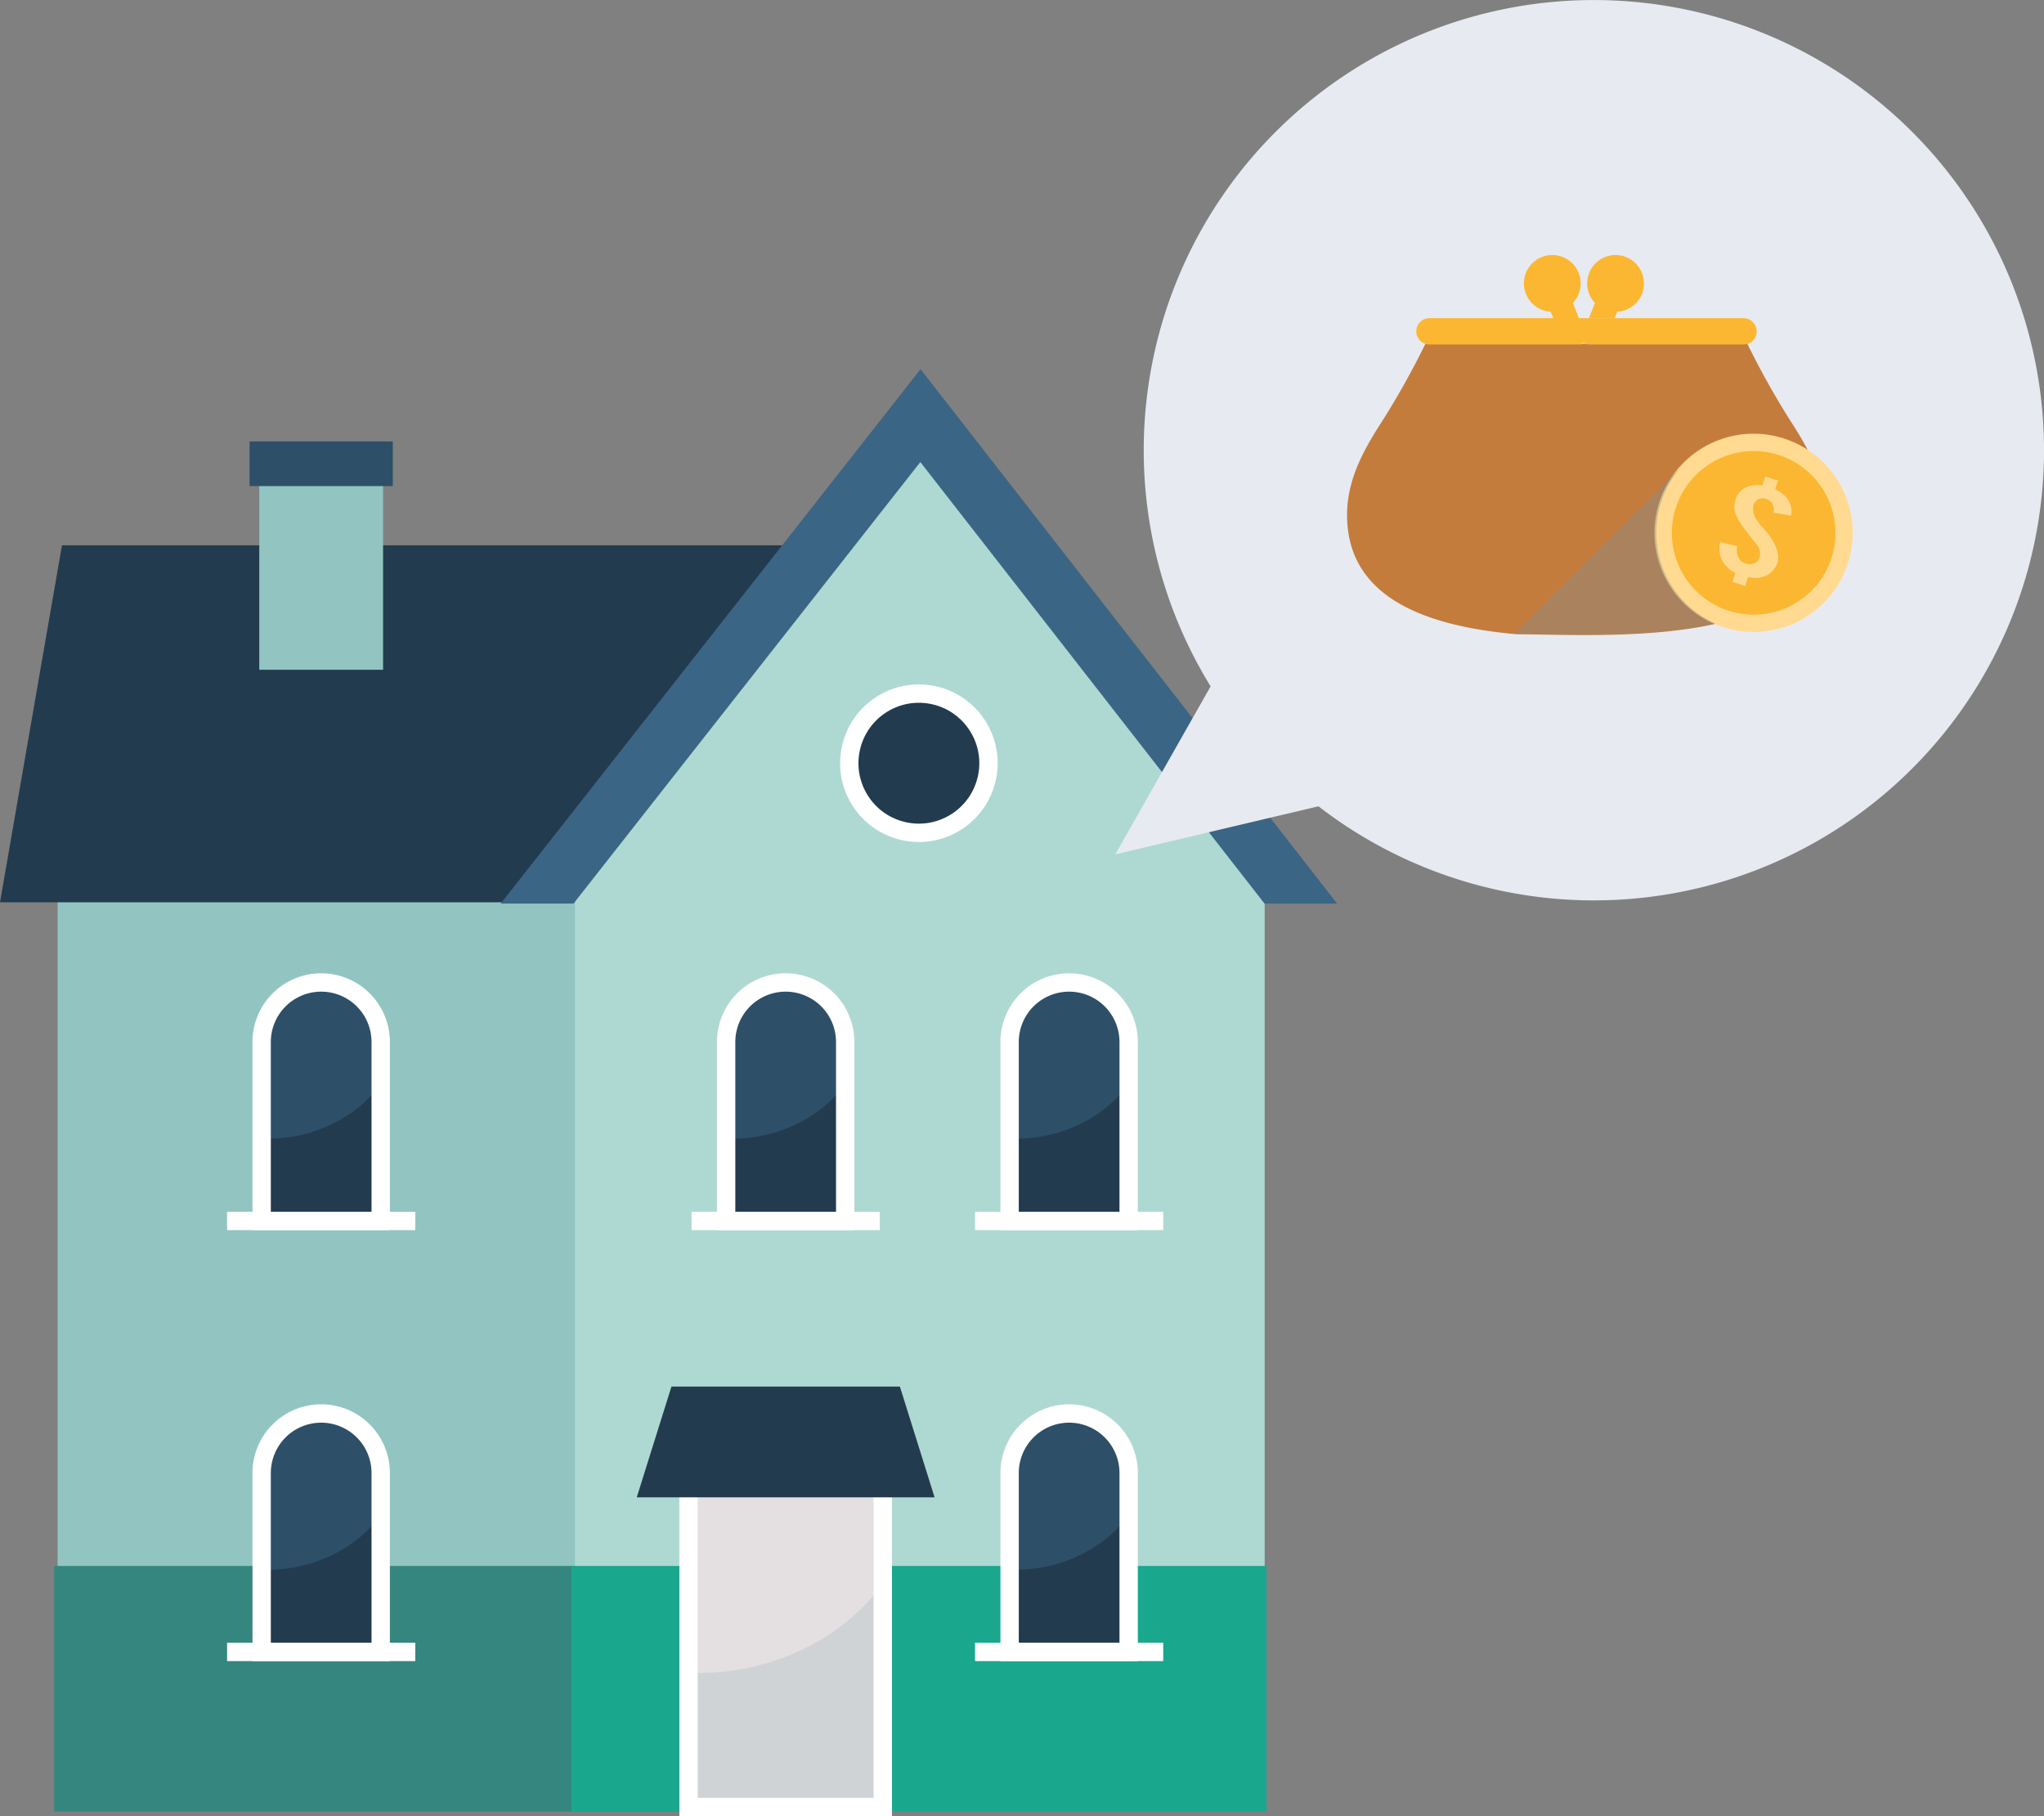
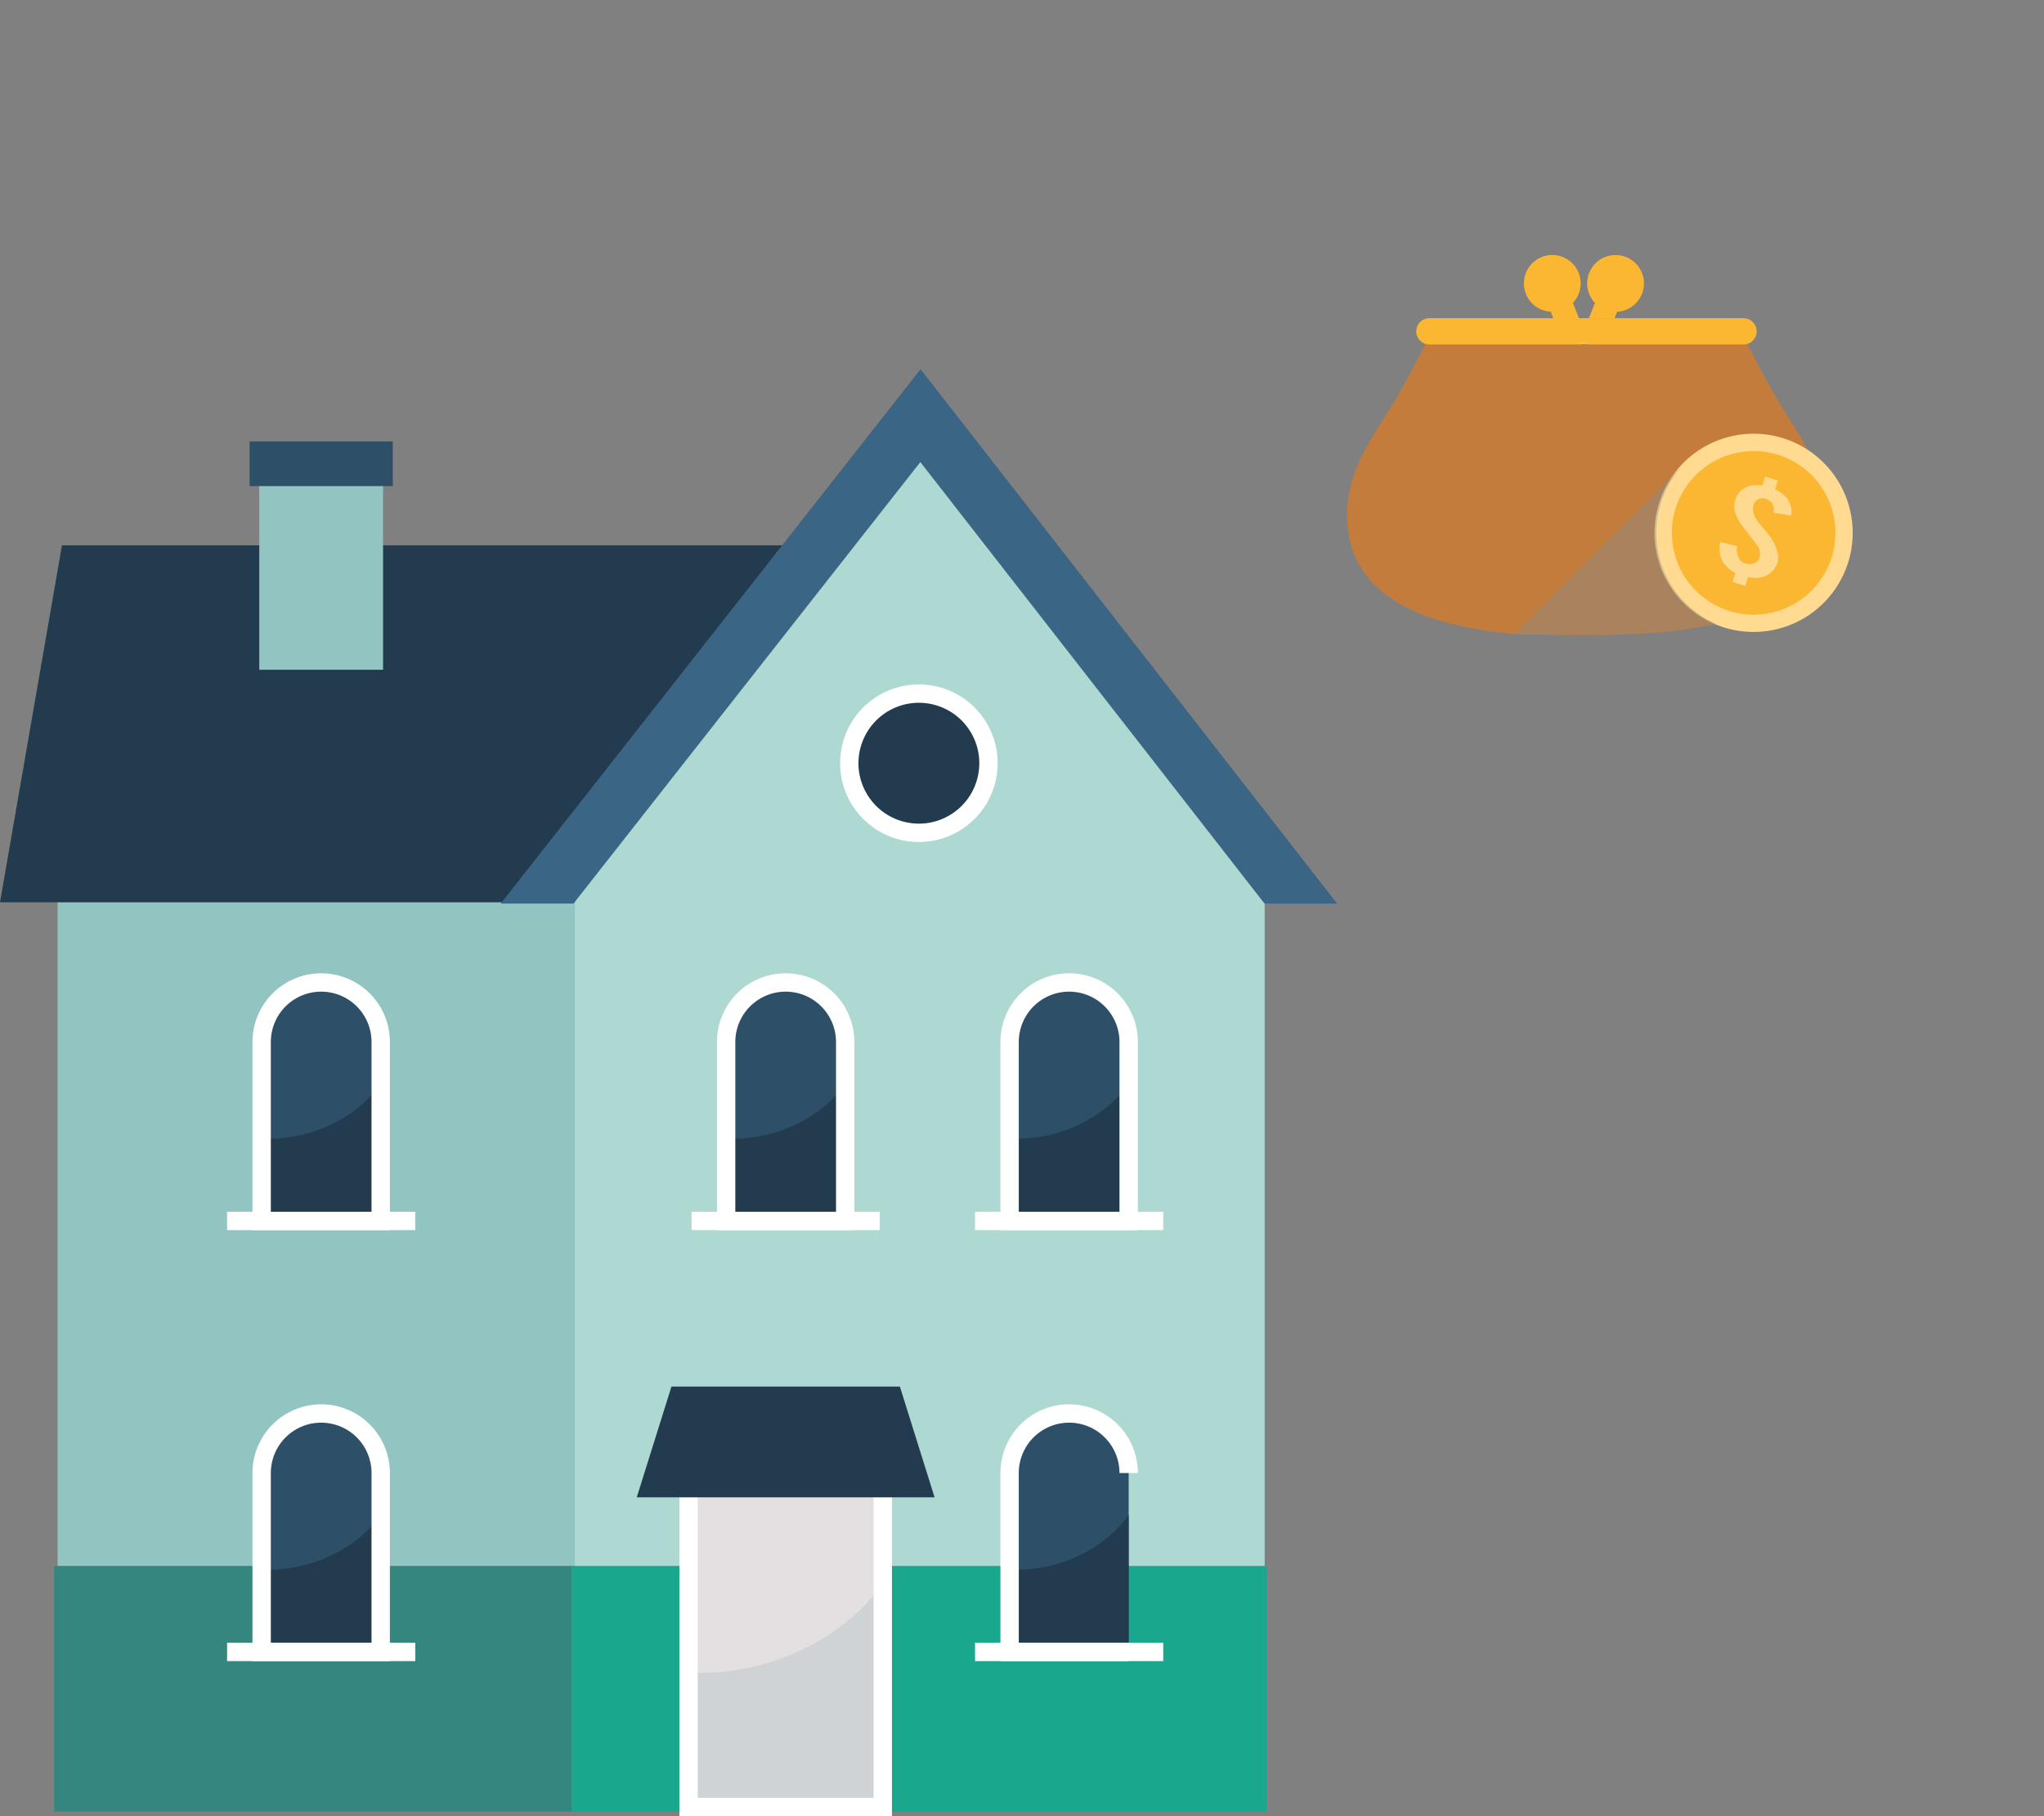
<svg xmlns="http://www.w3.org/2000/svg" width="334.007" height="296.765" viewBox="0 0 334.007 296.765">
  <rect x="0" y="0" width="334.007" height="296.765" fill="#808080" stroke="none" />
  <g transform="translate(-24 4)">
    <g transform="translate(24 56.326)">
      <g transform="translate(8.845 59.641)">
        <rect width="112.709" height="175.467" transform="translate(0.571)" fill="#92c5c1" />
        <rect width="113.563" height="40.131" transform="translate(0 135.908)" fill="#35867f" />
      </g>
      <path d="M639.367,340.235,653.729,281.9H531.774l-10.126,58.337Z" transform="translate(-521.648 -253.126)" fill="#233b4e" />
      <g transform="translate(40.782 11.805)">
        <rect width="20.23" height="33.93" transform="translate(1.586 3.378)" fill="#92c5c1" />
        <rect width="23.402" height="7.296" fill="#2e4f68" />
      </g>
      <path d="M651.576,265.113,595,343.668v149.28H707.709V343.668Z" transform="translate(-501.052 -257.839)" fill="#aed9d2" />
      <rect width="113.563" height="40.131" transform="translate(93.377 195.549)" fill="#19a78e" />
      <g transform="translate(159.33 170.637)">
        <path d="M669.914,431.621H650.459V402.39a9.728,9.728,0,0,1,9.728-9.728h0a9.728,9.728,0,0,1,9.727,9.728Z" transform="translate(-644.811 -392.662)" fill="#2e4f68" />
        <path d="M651.595,414.552c-.383,0-.761-.015-1.136-.041v13.474h19.455V405.611C665.86,411.241,658.706,414.552,651.595,414.552Z" transform="translate(-644.811 -389.026)" fill="#233b4e" />
-         <path d="M669.914,431.621H650.459V402.39a9.728,9.728,0,0,1,9.728-9.728h0a9.728,9.728,0,0,1,9.727,9.728Z" transform="translate(-644.811 -392.662)" fill="none" stroke="#fff" stroke-miterlimit="10" stroke-width="3" />
+         <path d="M669.914,431.621H650.459V402.39a9.728,9.728,0,0,1,9.728-9.728h0a9.728,9.728,0,0,1,9.727,9.728" transform="translate(-644.811 -392.662)" fill="none" stroke="#fff" stroke-miterlimit="10" stroke-width="3" />
        <line x2="30.752" transform="translate(0 38.959)" fill="none" stroke="#fff" stroke-miterlimit="10" stroke-width="3" />
      </g>
      <g transform="translate(113.009 100.213)">
        <path d="M633.748,376.636H614.293V347.4a9.727,9.727,0,0,1,9.727-9.727h0a9.727,9.727,0,0,1,9.727,9.727Z" transform="translate(-608.644 -337.677)" fill="#2e4f68" />
        <path d="M615.429,359.567c-.383,0-.762-.015-1.136-.041V373h19.455V350.626C629.694,356.256,622.54,359.567,615.429,359.567Z" transform="translate(-608.644 -334.041)" fill="#233b4e" />
        <path d="M633.748,376.636H614.293V347.4a9.727,9.727,0,0,1,9.727-9.727h0a9.727,9.727,0,0,1,9.727,9.727Z" transform="translate(-608.644 -337.677)" fill="none" stroke="#fff" stroke-miterlimit="10" stroke-width="3" />
        <line x2="30.752" transform="translate(0 38.959)" fill="none" stroke="#fff" stroke-miterlimit="10" stroke-width="3" />
      </g>
      <g transform="translate(159.33 100.213)">
        <path d="M669.914,376.636H650.459V347.4a9.727,9.727,0,0,1,9.728-9.727h0a9.727,9.727,0,0,1,9.727,9.727Z" transform="translate(-644.811 -337.677)" fill="#2e4f68" />
        <path d="M651.595,359.567c-.383,0-.761-.015-1.136-.041V373h19.455V350.626C665.86,356.256,658.706,359.567,651.595,359.567Z" transform="translate(-644.811 -334.041)" fill="#233b4e" />
        <path d="M669.914,376.636H650.459V347.4a9.727,9.727,0,0,1,9.728-9.727h0a9.727,9.727,0,0,1,9.727,9.727Z" transform="translate(-644.811 -337.677)" fill="none" stroke="#fff" stroke-miterlimit="10" stroke-width="3" />
        <line x2="30.752" transform="translate(0 38.959)" fill="none" stroke="#fff" stroke-miterlimit="10" stroke-width="3" />
      </g>
      <g transform="translate(37.107 170.637)">
        <path d="M574.486,431.621H555.031V402.39a9.728,9.728,0,0,1,9.727-9.728h0a9.728,9.728,0,0,1,9.728,9.728Z" transform="translate(-549.382 -392.662)" fill="#2e4f68" />
        <path d="M556.167,414.552c-.383,0-.762-.015-1.136-.041v13.474h19.455V405.611C570.432,411.241,563.278,414.552,556.167,414.552Z" transform="translate(-549.382 -389.026)" fill="#233b4e" />
        <path d="M574.486,431.621H555.031V402.39a9.728,9.728,0,0,1,9.727-9.728h0a9.728,9.728,0,0,1,9.728,9.728Z" transform="translate(-549.382 -392.662)" fill="none" stroke="#fff" stroke-miterlimit="10" stroke-width="3" />
        <line x2="30.752" transform="translate(0 38.959)" fill="none" stroke="#fff" stroke-miterlimit="10" stroke-width="3" />
      </g>
      <g transform="translate(37.107 100.213)">
        <path d="M574.486,376.636H555.031V347.4a9.727,9.727,0,0,1,9.727-9.727h0a9.727,9.727,0,0,1,9.728,9.727Z" transform="translate(-549.382 -337.677)" fill="#2e4f68" />
        <path d="M556.167,359.567c-.383,0-.762-.015-1.136-.041V373h19.455V350.626C570.432,356.256,563.278,359.567,556.167,359.567Z" transform="translate(-549.382 -334.041)" fill="#233b4e" />
        <path d="M574.486,376.636H555.031V347.4a9.727,9.727,0,0,1,9.727-9.727h0a9.727,9.727,0,0,1,9.728,9.727Z" transform="translate(-549.382 -337.677)" fill="none" stroke="#fff" stroke-miterlimit="10" stroke-width="3" />
        <line x2="30.752" transform="translate(0 38.959)" fill="none" stroke="#fff" stroke-miterlimit="10" stroke-width="3" />
      </g>
      <g transform="translate(112.517 171.391)">
        <path d="M12.389,0h6.957A12.389,12.389,0,0,1,31.735,12.389V63.548a0,0,0,0,1,0,0H0a0,0,0,0,1,0,0V12.389A12.389,12.389,0,0,1,12.389,0Z" fill="#e4dfe0" />
        <path d="M611.352,428.958c-.625,0-1.242-.024-1.853-.067v21.978h31.735v-36.5C634.622,423.558,622.951,428.958,611.352,428.958Z" transform="translate(-609.499 -387.321)" fill="#d0d3d5" />
        <path d="M12.389,0h6.957A12.389,12.389,0,0,1,31.735,12.389V63.548a0,0,0,0,1,0,0H0a0,0,0,0,1,0,0V12.389A12.389,12.389,0,0,1,12.389,0Z" fill="none" stroke="#fff" stroke-miterlimit="10" stroke-width="3" />
      </g>
      <path d="M651.557,407.328H602.888l5.672-18.1h37.327Z" transform="translate(-498.838 -222.99)" fill="#233b4e" />
      <g transform="translate(134.497 48.725)">
        <circle cx="11.378" cy="11.378" r="11.378" transform="matrix(0.85, -0.526, 0.526, 0.85, 0, 11.97)" fill="#233b4e" />
        <circle cx="11.378" cy="11.378" r="11.378" transform="matrix(0.85, -0.526, 0.526, 0.85, 0, 11.97)" fill="none" stroke="#fff" stroke-miterlimit="10" stroke-width="3" />
      </g>
      <path d="M597.43,346.746,654.1,274.61l56.234,72.135H722.2l-68.064-87.312-68.6,87.312Z" transform="translate(-503.71 -259.434)" fill="#3b6584" />
    </g>
    <g transform="translate(206.251 -4)">
-       <path d="M107.913,191.919l15.576-27.452a73.558,73.558,0,1,1,17.622,19.6h0Z" transform="translate(-107.913 -52.318)" fill="#e8eaf1" />
      <path d="M216.808,188.236c-1.931,19.97-35.734,17.487-50.361,17.424-13.3-1.173-26.357-5.1-27.646-17.424-.7-6.664,2.124-11.972,5.567-17.3a132.687,132.687,0,0,0,7.31-13.113,2.664,2.664,0,0,0,.428.04H203.24a1.981,1.981,0,0,0,.653-.1,133.865,133.865,0,0,0,7.349,13.176C214.685,176.264,217.453,181.564,216.808,188.236Z" transform="translate(-100.824 -102.022)" fill="#c47c3c" />
      <path d="M203.555,158.377a2.141,2.141,0,0,1-1.5,2.043,1.994,1.994,0,0,1-.655.1H176.027l-.615-.24-.616.24h-24.71a2.569,2.569,0,0,1-.431-.04,2.152,2.152,0,0,1,.431-4.261h20.232l-.422-1.063a4.509,4.509,0,0,1-1.58-.367,4.636,4.636,0,1,1,6.1-2.425,4.532,4.532,0,0,1-.895,1.356l.989,2.5H201.4A2.156,2.156,0,0,1,203.555,158.377Z" transform="translate(-98.75 -104.23)" fill="#fbb731" />
      <path d="M171.109,157.89h-1.23l.615-.24Z" transform="translate(-93.952 -101.71)" fill="#f2dc73" />
      <path d="M177.364,154.792a4.51,4.51,0,0,1-1.58.367l-.422,1.063h-4.19l.989-2.5a4.639,4.639,0,1,1,5.2,1.069Z" transform="translate(-93.783 -104.22)" fill="#fbb731" />
      <g transform="translate(88.109 70.874)">
        <path d="M207.956,197.636A16.17,16.17,0,0,1,194.1,202.4a15.923,15.923,0,0,1-4.873-1.49,16.193,16.193,0,1,1,18.731-3.272Z" transform="translate(-180.146 -170.171)" fill="#ffda90" />
      </g>
      <g transform="translate(90.955 73.716)">
        <path d="M205.41,195.15a13.364,13.364,0,1,1-.284-18.9A13.376,13.376,0,0,1,205.41,195.15Z" transform="translate(-182.462 -172.488)" fill="#fbb731" />
      </g>
      <g transform="translate(98.729 77.873)">
        <path d="M198.3,189.812a3.483,3.483,0,0,1-1.809,2.2,4.128,4.128,0,0,1-2.282.392,6.348,6.348,0,0,1-.764-.111L193,193.737l-2.075-.646.455-1.489a4.917,4.917,0,0,1-1.415-1.02,3.983,3.983,0,0,1-1.04-1.824,4.708,4.708,0,0,1-.012-2.195l2.776.7a2.86,2.86,0,0,0,.327,2.064,1.827,1.827,0,0,0,1.055.759,2.041,2.041,0,0,0,1.722-.223,1.45,1.45,0,0,0,.572-.847,2.441,2.441,0,0,0-.535-2.077q-.665-.856-1.992-2.579a9.648,9.648,0,0,1-1.453-2.458,3.581,3.581,0,0,1-.018-2.179,3.306,3.306,0,0,1,2.649-2.372,4.816,4.816,0,0,1,1.792-.022l.447-1.449,2.079.643-.452,1.439a5.671,5.671,0,0,1,1.454.932,3.639,3.639,0,0,1,1.029,1.53,3.457,3.457,0,0,1,.125,1.826l-2.859-.479a2.232,2.232,0,0,0-.251-1.557,1.741,1.741,0,0,0-1.032-.7,1.5,1.5,0,0,0-1.354.146,1.689,1.689,0,0,0-.655.929,2.9,2.9,0,0,0,.513,2.316,9.454,9.454,0,0,0,1,1.3q.81.924,1.05,1.268a8.556,8.556,0,0,1,1.162,2.065,6.524,6.524,0,0,1,.231.8A3.275,3.275,0,0,1,198.3,189.812Z" transform="translate(-188.794 -175.876)" fill="#feda90" />
      </g>
      <g transform="translate(65.208 75.782)" opacity="0.4" style="mix-blend-mode:multiply;isolation:isolate">
        <path d="M194.029,200.278c-11.087,2.474-24.63,1.732-32.556,1.7l-.3-.024L188.937,174.2a16.185,16.185,0,0,0,4.511,25.811C193.639,200.1,193.838,200.19,194.029,200.278Z" transform="translate(-161.178 -174.195)" fill="#838f92" />
      </g>
    </g>
  </g>
</svg>